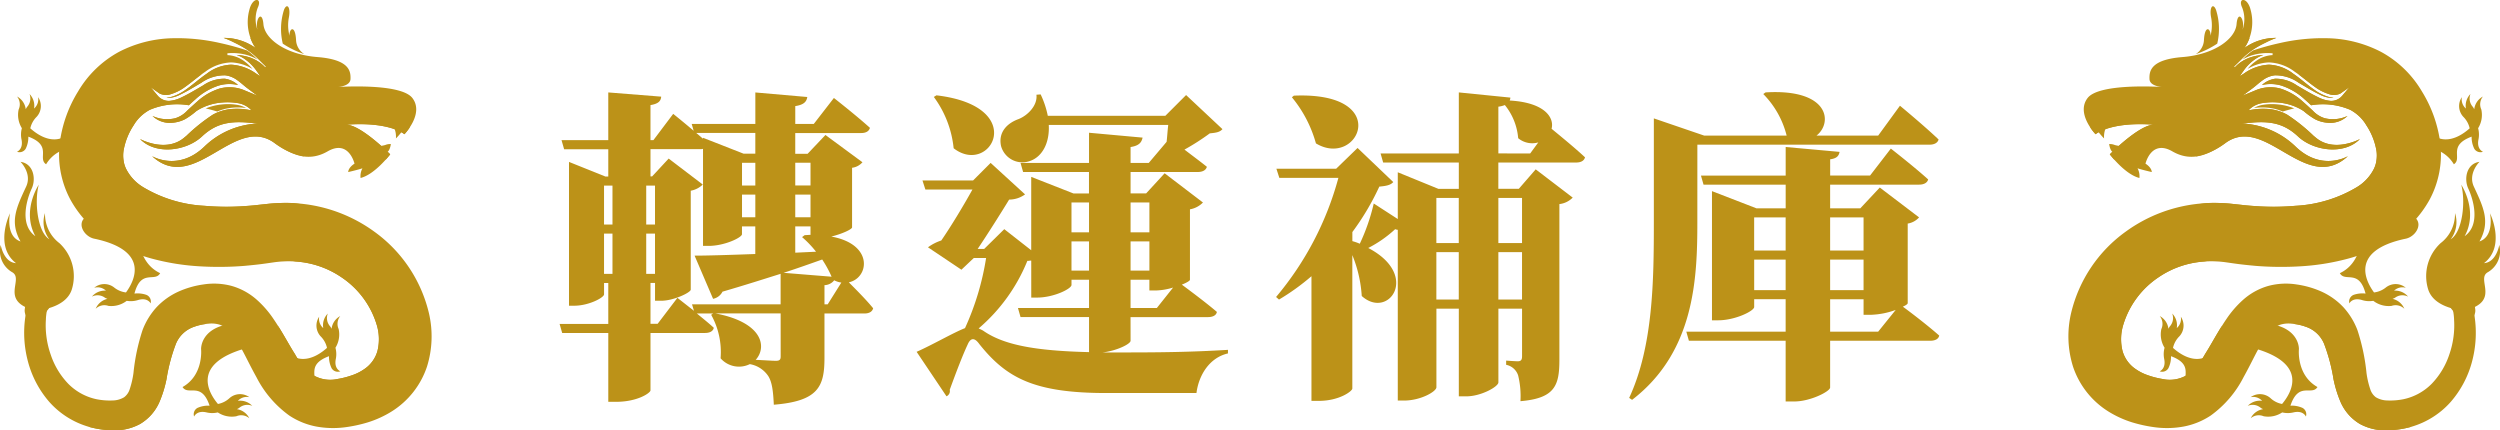
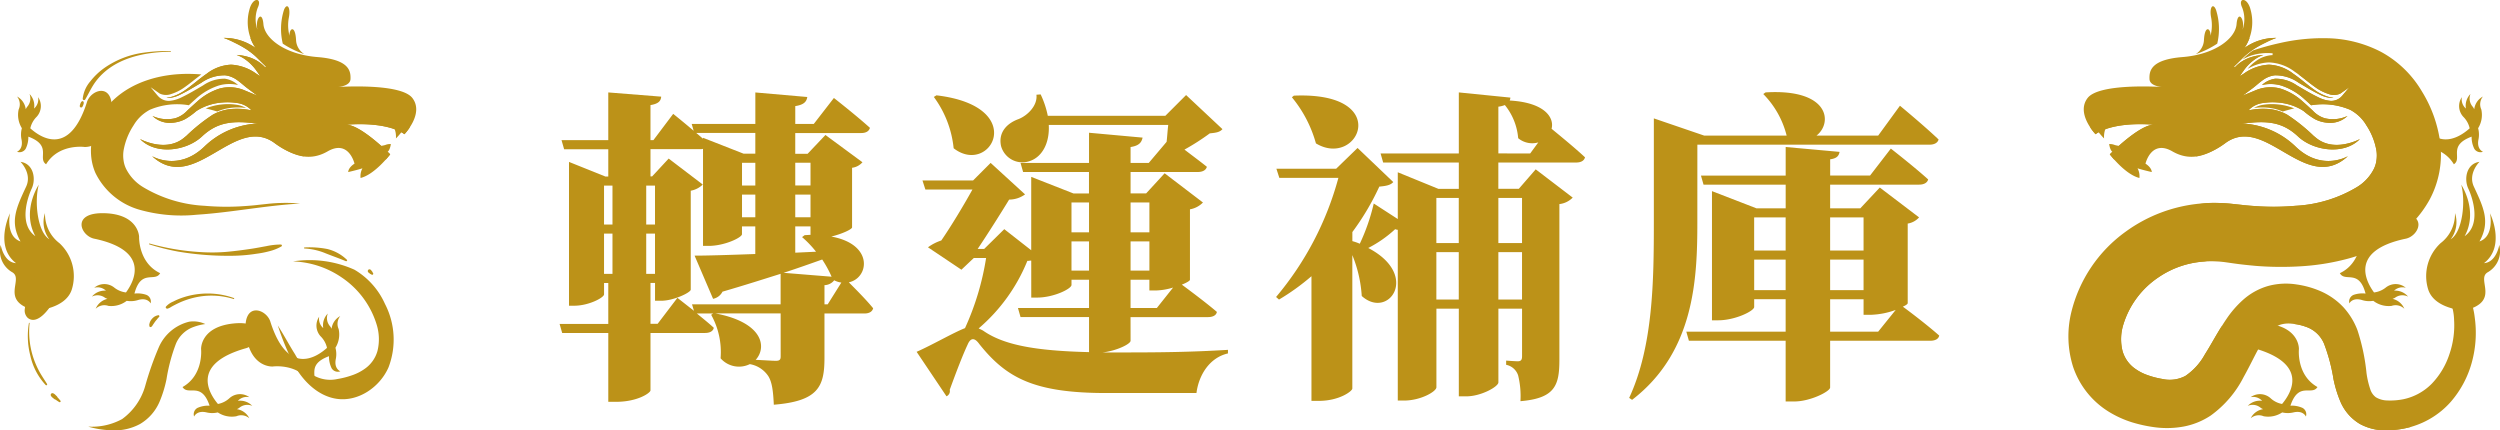
<svg xmlns="http://www.w3.org/2000/svg" width="369.668" height="63.633" viewBox="0 0 369.668 63.633">
  <g transform="translate(-4286.814 -5917.226)">
    <path d="M4412.807,5950.86c-.049.288-1.489.959-3.073,1.344,6.336,1.152,5.569,6.145,2.592,6.769.912.912,2.592,2.592,3.6,3.84-.144.528-.624.768-1.3.768h-5.9v6.576c0,4.225-.913,6.385-7.49,6.913-.095-1.92-.239-3.312-.815-4.224a4.117,4.117,0,0,0-2.736-1.777,3.619,3.619,0,0,1-4.321-.864,11.294,11.294,0,0,0-1.392-6.432l.288-.192h-2.4c.865.72,1.777,1.44,2.5,2.113-.1.527-.625.767-1.3.767H4383v8.5c-.049.384-1.92,1.68-5.088,1.68h-1.152v-10.177h-6.817l-.384-1.344h7.2v-6.048h-.625v1.679c0,.481-2.256,1.681-4.416,1.681h-.768v-21.266l5.376,2.16h.433v-4.032h-6.529l-.384-1.345h6.913v-7.056l7.824.624c-.048.624-.385,1.056-1.584,1.248v5.184h.432l2.928-3.887s1.441,1.151,3.025,2.5l-.289-1.009h9.41v-4.656l7.68.672c-.1.673-.481,1.152-1.776,1.344v2.64h2.737l2.975-3.84s3.313,2.592,5.329,4.416c-.144.529-.625.769-1.3.769h-9.744v3.072h1.824l2.64-2.784,5.473,4.032a2.441,2.441,0,0,1-1.536.817Zm-36.676-6.193v5.761h1.248v-5.761Zm0,13.058h1.248v-5.953h-1.248Zm7.537-13.058h-1.3v5.761h1.3Zm0,7.1h-1.3v5.953h1.3Zm3.312,9.5,2.449,1.919-.288-.96h13.1v-4.511c-2.449.767-5.281,1.679-8.594,2.639a1.99,1.99,0,0,1-1.391,1.057l-2.737-6.385c1.921,0,5.137-.1,8.978-.24v-4.08h-1.969v1.152c0,.48-2.545,1.728-4.944,1.728h-.817v-14.354a1.305,1.305,0,0,1-.432.049H4383v4.032h.24l2.448-2.64,5.041,3.841a3.385,3.385,0,0,1-1.777.912v14.64c-.048.433-2.544,1.633-4.368,1.633h-.912v-2.64H4383v6.048h1.057Zm2.785-24.386,1.007.864v-.144l6,2.352h1.729v-3.072Zm12.481,26.69H4392.6c7.1,1.344,7.632,5.04,5.952,6.864,1.1.048,2.545.144,2.976.144.529,0,.721-.144.721-.624Zm-3.744-18.914v-3.36h-1.969v3.36Zm-1.969,4.7h1.969v-3.36h-1.969Zm13.249,8.785a16.817,16.817,0,0,0-1.391-2.544c-1.633.577-3.5,1.249-5.713,1.968Zm-5.376-16.849v3.36h2.256v-3.36Zm0,8.064h2.256v-3.36h-2.256Zm0,1.345v3.888l3.073-.144a14.976,14.976,0,0,0-2.065-2.16l.384-.288.864-.048v-1.248Zm4.8,11.52,2.017-3.215a3.031,3.031,0,0,1-1.057-.336,1.882,1.882,0,0,1-1.439.719v2.832Z" fill="#bc9218" />
    <path d="M4453.989,5967.613c0,.48-2.063,1.489-4.128,1.728h2.928c5.521,0,10.081-.048,15.6-.384v.529c-2.737.624-4.321,3.215-4.657,5.856h-13.345c-10.705,0-14.785-2.256-18.77-7.249-.72-1.008-1.3-.912-1.728.1-.719,1.536-1.68,4.032-2.64,6.671a.84.84,0,0,1-.48.961l-4.417-6.577c2.3-1.008,5.521-2.88,7.154-3.5a39.755,39.755,0,0,0,3.119-10.369H4430.8l-1.824,1.729-4.944-3.313a6.914,6.914,0,0,1,1.968-1.009c1.488-2.16,3.36-5.28,4.608-7.536h-6.961l-.431-1.343h7.488l2.592-2.593,5.09,4.656a4,4,0,0,1-2.354.769c-1.2,1.967-3.168,5.087-4.656,7.3h.961l2.976-2.928,3.985,3.12v-10.849l6.24,2.448h2.3v-3.167H4438.1l-.384-1.345h10.129v-4.464l7.921.72c-.145.672-.481,1.2-1.777,1.392v2.352h2.689l2.64-3.12c.1-.865.144-1.729.24-2.5h-17.665c.143,2.736-1.008,4.656-2.641,5.28a3.274,3.274,0,0,1-4.416-2.16c-.432-2.017.863-3.361,2.592-3.985,1.343-.528,2.832-2.015,2.64-3.6l.624-.048a13.506,13.506,0,0,1,1.056,3.168h17.378l3.072-3.072,5.376,5.041c-.384.431-.863.528-1.872.624a34.356,34.356,0,0,1-3.744,2.4c1.056.815,2.3,1.728,3.313,2.544-.144.528-.673.769-1.345.769h-9.937v3.167h2.3l2.736-2.976,5.665,4.32a3.532,3.532,0,0,1-1.921,1.009v10.416c0,.145-.479.433-1.2.721,1.1.815,3.553,2.639,5.184,4.032-.1.528-.623.768-1.344.768h-11.425Zm-28.706-36.291c13.778,1.632,7.969,12.049,2.544,7.825a15.37,15.37,0,0,0-2.929-7.585Zm14.018,24.434c-.194,0-.337.048-.576.048a25.941,25.941,0,0,1-7.2,9.985c.192.1.432.192.672.336,3.025,2.112,7.681,2.977,15.65,3.168v-5.184h-10.129l-.384-1.344h10.513v-4.177h-2.593v.769c0,.576-2.64,1.872-5.088,1.872h-.863Zm5.951-8.593v4.417h2.593v-4.417Zm2.593,5.761h-2.593v4.32h2.593Zm6.144-5.761v4.417h2.784v-4.417Zm0,10.081h2.784v-4.32h-2.784Zm6.288,2.5a9.364,9.364,0,0,1-2.5.433h-1.008v-1.585h-2.784v4.177h3.888Z" fill="#bc9218" />
    <path d="M4510.15,5931.658a1.406,1.406,0,0,1-.1.432c5.136.288,6.624,2.5,6.192,4.177.864.719,3.361,2.736,4.945,4.223-.144.529-.625.769-1.344.769h-11.474v3.889h3.025l2.5-2.881,5.472,4.177a3.262,3.262,0,0,1-1.969.959v23c0,3.792-.624,5.712-5.759,6.144a12.868,12.868,0,0,0-.336-3.792,2.327,2.327,0,0,0-1.778-1.585v-.624s1.248.1,1.729.1c.528,0,.624-.288.624-.769v-7.008h-3.5v10.9c0,.624-2.543,2.064-4.752,2.064h-1.1v-12.961h-3.313v11.617c0,.624-2.305,1.968-4.8,1.968h-.912v-25.251a1.138,1.138,0,0,1-.384-.095,17.779,17.779,0,0,1-3.984,2.784c7.729,4.032,2.976,10.657-.96,7.1a19.073,19.073,0,0,0-1.393-6.047v19.729c0,.384-1.919,1.824-4.943,1.824h-1.1v-18.433a33.762,33.762,0,0,1-4.8,3.456l-.433-.384a45.834,45.834,0,0,0,9.217-17.618h-8.736l-.432-1.344h8.832l3.169-3.072,5.28,5.04c-.383.432-.96.576-2.064.673a37.886,37.886,0,0,1-3.985,6.719v1.345a7.515,7.515,0,0,1,1.1.384,29.41,29.41,0,0,0,2.063-5.952l3.553,2.3V5942.7l6,2.449h3.025v-3.889h-11.186l-.384-1.344h11.57v-9.025Zm-32.019-.288c14.738-.624,9.553,10.849,3.265,7.057a18.415,18.415,0,0,0-3.552-6.816Zm21.074,15.121v6.673h3.313v-6.673Zm3.313,15.026v-7.009h-3.313v7.009Zm10.56-21.6,1.2-1.633a3.255,3.255,0,0,1-2.975-.624,8.952,8.952,0,0,0-1.969-4.9,3.942,3.942,0,0,1-.961.24v6.913Zm-4.705,6.576v6.673h3.5v-6.673Zm3.5,15.026v-7.009h-3.5v7.009Z" fill="#bc9218" />
    <path d="M4537.795,5950.092c0,8.257-.383,19.153-9.649,26.258l-.431-.288c3.553-7.633,3.648-17.425,3.648-25.97v-15.361l7.441,2.544H4551a13.372,13.372,0,0,0-3.455-6.145l.336-.24c9.408-.576,9.984,4.465,7.536,6.385h9.12l3.217-4.416s3.6,2.975,5.713,4.992c-.145.528-.672.767-1.344.767h-34.324Zm31.107,11.953c0,.144-.288.336-.72.527,1.056.769,3.7,2.785,5.377,4.273-.1.528-.624.768-1.344.768H4557.43v6.913c0,.576-2.929,2.064-5.282,2.064h-1.295v-8.977h-14.306l-.383-1.344h14.689v-4.8H4546.2v1.152c0,.575-2.784,1.968-5.329,1.968h-.912v-19.1l6.577,2.544h4.321v-3.5h-12.146l-.383-1.345h12.529v-4.224l7.968.72c-.1.528-.336.96-1.391,1.1v2.4h5.9l3.072-3.985s3.456,2.689,5.52,4.561c-.143.528-.672.769-1.344.769H4557.43v3.5h4.464l2.879-3.073,5.809,4.416a2.852,2.852,0,0,1-1.68.912Zm-22.706-12.674v4.9h4.657v-4.9Zm4.657,10.753v-4.512H4546.2v4.512Zm6.577-10.753v4.9h4.943v-4.9Zm4.943,6.241h-4.943v4.512h4.943Zm2.16,10.657,2.593-3.216a11.723,11.723,0,0,1-3.6.72h-1.152v-2.3h-4.943v4.8Z" fill="#bc9218" />
    <path d="M4596.53,5935.85a1.355,1.355,0,0,0,.2.374,10.05,10.05,0,0,0,1.208,1.471,3.376,3.376,0,0,1,.371-1.809,6.412,6.412,0,0,0-1.025-.137l.168.129" fill="#bc9218" />
    <path d="M4598.687,5938.527a1.9,1.9,0,0,1,.844.146,8.528,8.528,0,0,0,1.2.216c-.26.27-.889.862-1.3.87C4598.93,5939.768,4598.746,5938.913,4598.687,5938.527Z" fill="#bc9218" />
    <path d="M4653.3,5937.839a3.6,3.6,0,0,0-.055-1.655,3.728,3.728,0,0,0,.474-2.768,1.835,1.835,0,0,1,.239-1.918,2.473,2.473,0,0,0-1.287,1.884,1.784,1.784,0,0,0-.207-.358,1.834,1.834,0,0,1-.348-1.9,2.478,2.478,0,0,0-.674,2.153,1.807,1.807,0,0,1-.6-1.685,2.341,2.341,0,0,0,.23,2.92,3.44,3.44,0,0,1,.925,1.689c-1.58,1.421-5.778,4.171-8.347-3.778-.543-2.044-4.28-3.23-3.635,1.782s3.961,4.753,3.961,4.753,3.828-.527,5.686,2.56c1.319-.889-.965-2.748,2.623-4.086a3.925,3.925,0,0,0,.382,1.765,1.065,1.065,0,0,0,1.3.47S4653,5939.309,4653.3,5937.839Z" fill="#bc9218" />
-     <path d="M4616.477,5964.886c-2.569,7.949-6.767,5.2-8.347,3.779a3.448,3.448,0,0,1,.925-1.69,2.341,2.341,0,0,0,.23-2.92,1.808,1.808,0,0,1-.6,1.685,2.477,2.477,0,0,0-.674-2.153,1.835,1.835,0,0,1-.348,1.9,1.826,1.826,0,0,0-.207.359,2.475,2.475,0,0,0-1.287-1.885,1.835,1.835,0,0,1,.239,1.918,3.722,3.722,0,0,0,.475,2.768,3.592,3.592,0,0,0-.056,1.656c.3,1.469-.671,1.826-.671,1.826a1.063,1.063,0,0,0,1.3-.47,3.924,3.924,0,0,0,.382-1.764c3.588,1.338,1.3,3.2,2.623,4.086,1.858-3.087,5.686-2.561,5.686-2.561s3.316.26,3.961-4.752S4617.02,5962.842,4616.477,5964.886Z" fill="#bc9218" />
    <path d="M4623.539,5932.658a8.525,8.525,0,0,1,2.517.6c-.569.131-1.138.292-1.707.46a6.933,6.933,0,0,0-1.918-.533,9.272,9.272,0,0,0-2.335.007,4.036,4.036,0,0,1,1.437-.481A8.352,8.352,0,0,1,4623.539,5932.658Z" fill="#bc9218" />
    <path d="M4652.35,5970.681a14.861,14.861,0,0,1-3.145,5.961,12.4,12.4,0,0,1-5.784,3.676c-.051.016-.1.03-.155.044a14.386,14.386,0,0,1-3.51.5,7.9,7.9,0,0,1-3.981-.941,7,7,0,0,1-2.883-3.29,17.428,17.428,0,0,1-1.029-3.334,26.191,26.191,0,0,0-1.385-5.216,4.453,4.453,0,0,0-2.686-2.531,7.864,7.864,0,0,0-1.665-.407c-.152-.023-.305-.042-.458-.054a4.093,4.093,0,0,0-1.729.167,3.591,3.591,0,0,0-1.32.876,9.827,9.827,0,0,0-1.32,1.75c-.877,1.431-1.679,3.226-2.742,5.124a15.827,15.827,0,0,1-4.853,5.666,10.889,10.889,0,0,1-4.012,1.628,13.657,13.657,0,0,1-4.027.132,20.842,20.842,0,0,1-3.591-.758,15.193,15.193,0,0,1-3.574-1.649,12.473,12.473,0,0,1-5.151-6.575,15.019,15.019,0,0,1-.284-7.944,20.7,20.7,0,0,1,8.075-12.03,22.178,22.178,0,0,1,10.962-4.143h.009a22.345,22.345,0,0,1,2.8-.09c.6.009,1.2.053,1.794.111l1.554.167c.9.111,1.8.168,2.707.226a37.408,37.408,0,0,0,5.3-.088,19.566,19.566,0,0,0,9.075-2.772,6.679,6.679,0,0,0,2.423-2.552,4.006,4.006,0,0,0,.446-1.387,4.853,4.853,0,0,0-.016-1.547,9.848,9.848,0,0,0-1.473-3.646,6.031,6.031,0,0,0-1.956-2.03,1.506,1.506,0,0,0-.16-.1c-.087-.058-.182-.108-.277-.159a10.269,10.269,0,0,0-5.771-.671c-.314-.293-.629-.585-.948-.862a9.336,9.336,0,0,0-3.509-2.065,5.623,5.623,0,0,0-2.823-.065,3.716,3.716,0,0,1,1.947-.934,5.494,5.494,0,0,1,3.239,1c1.042.606,2.071,1.235,3.181,1.76a4.867,4.867,0,0,0,1.808.518,2.122,2.122,0,0,0,1.715-.782c.007,0,.007-.007.014-.007s.01-.014.016-.021l1.013-1.211-1.313.918c-.007.007-.014.007-.021.016a2.183,2.183,0,0,1-1.736.065,6.809,6.809,0,0,1-1.76-.854c-.911-.615-1.764-1.361-2.679-2.032h0c-.182-.134-.367-.266-.557-.39a6.678,6.678,0,0,0-3.835-1.392,6.426,6.426,0,0,0-3.161.968,6.77,6.77,0,0,1,1.313-1.218,4.5,4.5,0,0,1,2.366-.832h.02l.014-.269h-.021a8,8,0,0,0-3.079.313,6.418,6.418,0,0,0-1.364.622l.206-.213a9.419,9.419,0,0,1,1.341-1.138,39.069,39.069,0,0,1,3.932-1.086,28.557,28.557,0,0,1,7.149-.724,18.018,18.018,0,0,1,7.835,2,15.709,15.709,0,0,1,6.072,5.859,19.181,19.181,0,0,1,2.684,7.389,14.141,14.141,0,0,1-1.526,8.586,16.187,16.187,0,0,1-5.667,5.968,23.7,23.7,0,0,1-6.742,2.876,34.516,34.516,0,0,1-6.741,1.049,47.052,47.052,0,0,1-6.566-.064c-1.073-.1-2.153-.206-3.209-.359l-1.4-.2c-.393-.044-.779-.088-1.167-.1a13.863,13.863,0,0,0-1.431-.009h-.007a13.569,13.569,0,0,0-7.193,2.365,12.97,12.97,0,0,0-5.216,7.084,7.259,7.259,0,0,0-.088,3.794,4.8,4.8,0,0,0,1.936,2.677,7.181,7.181,0,0,0,1.771.9,12.528,12.528,0,0,0,2.2.569,4.947,4.947,0,0,0,3.392-.453,9.2,9.2,0,0,0,2.89-3.2c.811-1.26,1.574-2.717,2.554-4.261l0,0q.288-.461.608-.929a14.94,14.94,0,0,1,2.446-2.832,9.5,9.5,0,0,1,3.771-2.086,10.1,10.1,0,0,1,4.15-.219,13.726,13.726,0,0,1,3.62,1.022,10.232,10.232,0,0,1,3.325,2.349,10.55,10.55,0,0,1,2.074,3.384,29.736,29.736,0,0,1,1.341,6.333,12.609,12.609,0,0,0,.548,2.379,2.347,2.347,0,0,0,.839,1.218,3.411,3.411,0,0,0,1.713.474,10.1,10.1,0,0,0,2.379-.189,8.274,8.274,0,0,0,4.143-2.261,11.367,11.367,0,0,0,2.613-4.321,13.1,13.1,0,0,0,.714-5.193,7.822,7.822,0,0,0-1.685-4.62l1.854-1.858a10.54,10.54,0,0,1,2.881,6.126A16.466,16.466,0,0,1,4652.35,5970.681Z" fill="#bc9218" />
    <path d="M4642.371,5942.8a10.442,10.442,0,0,1-6.409,5.408,22.619,22.619,0,0,1-8.549.77c-5.119-.328-10.185-1.366-15.3-1.651a22.345,22.345,0,0,1,2.8-.09c.6.009,1.2.053,1.794.111l1.554.167c.9.111,1.8.168,2.707.226a37.408,37.408,0,0,0,5.3-.088,19.566,19.566,0,0,0,9.075-2.772,6.679,6.679,0,0,0,2.423-2.552,4.006,4.006,0,0,0,.446-1.387,4.853,4.853,0,0,0-.016-1.547,9.848,9.848,0,0,0-1.473-3.646,6.031,6.031,0,0,0-1.956-2.03,1.506,1.506,0,0,0-.16-.1c-.087-.058-.182-.108-.277-.159a10.269,10.269,0,0,0-5.771-.671c-.314-.293-.629-.585-.948-.862a9.336,9.336,0,0,0-3.509-2.065,5.623,5.623,0,0,0-2.823-.065,3.716,3.716,0,0,1,1.947-.934,5.494,5.494,0,0,1,3.239,1c1.042.606,2.071,1.235,3.181,1.76a4.867,4.867,0,0,0,1.808.518,2.122,2.122,0,0,0,1.715-.782c.007,0,.007-.007.014-.007s.01-.014.016-.021l1.013-1.211-1.313.918c-.007.007-.014.007-.021.016a2.183,2.183,0,0,1-1.736.065,6.809,6.809,0,0,1-1.76-.854c-.911-.615-1.764-1.361-2.679-2.032.647-.051,1.294-.081,1.946-.083,3.975-.014,8.1,1.094,11,3.8S4643.962,5939.162,4642.371,5942.8Z" fill="#bc9218" />
    <path d="M4651.251,5963.142s-4.455-.192-5.387-3.116a6.643,6.643,0,0,1,1.832-6.844,5.393,5.393,0,0,0,2.129-4.449,4.2,4.2,0,0,1-.635,3.877c1.78-1.112,2.224-5.63,1.557-8.075,0,0,2.574,3.832.509,7.613,2.447-1.73,1.21-5.6.541-7.029s-.287-3.692,1.651-3.964c0,0-1.739,1.714-.832,3.662,1.468,3.153,2.453,5.219.832,8.111,2.266-.78,1.558-4.163,1.558-4.163s2.383,4.844-.89,7.373c1.843-.127,2.261-2.7,2.261-2.7a3.615,3.615,0,0,1-1.689,4.036C4652.836,5958.507,4656.705,5961.778,4651.251,5963.142Z" fill="#bc9218" />
    <path d="M4626.748,5968.85s.152-3.323-4.88-3.8-3.722,3.216-1.662,3.692c8.029,2.306,5.418,6.593,4.05,8.218a3.439,3.439,0,0,1-1.719-.869,2.341,2.341,0,0,0-2.926-.134,1.8,1.8,0,0,1,1.7.54,2.477,2.477,0,0,0-2.129.744,1.836,1.836,0,0,1,1.912.285,1.734,1.734,0,0,0,.364.2,2.475,2.475,0,0,0-1.841,1.348,1.834,1.834,0,0,1,1.909-.3,3.725,3.725,0,0,0,2.751-.565,3.611,3.611,0,0,0,1.657,0c1.459-.349,1.847.61,1.847.61a1.064,1.064,0,0,0-.513-1.284,3.909,3.909,0,0,0-1.775-.323c1.219-3.63,3.151-1.409,4-2.756C4626.347,5972.693,4626.748,5968.85,4626.748,5968.85Z" fill="#bc9218" />
    <path d="M4633.994,5940.318c-6.223,5.705-12.089-6.114-17.991-2.028-2.188,1.51-4.829,3.13-7.966,1.32s-3.976,1.817-3.976,1.817.882.511.933,1.24c-1.524-.35-2.028-.532-2.108-.554a2.443,2.443,0,0,1,.277,1.43c-2.123-.518-4.377-3.5-4.377-3.5s4.3-4.348,6.5-4.385c-6.507-.466-8.6,1.416-8.6,1.416s-2.962-3.05-1.182-5.355c1.561-2.028,9.134-1.736,10.965-1.634-.635-.066-1.787-.307-1.816-1.175-.051-1.2.2-2.874,4.887-3.246s7.807-2.678,7.989-4.866,1.269-.759.883.831a4.718,4.718,0,0,0-.051-3.275c-.708-1.5.773-1.635,1.247.335a6.88,6.88,0,0,1-.926,5.64,7.883,7.883,0,0,1,4.72-1.5c-.044.015-.088.036-.131.051l-.161.066a.371.371,0,0,0-.095.036,3.331,3.331,0,0,0-.365.153,2.3,2.3,0,0,0-.3.132c-.175.08-.364.175-.569.277a16.224,16.224,0,0,0-1.78.992c-.109.073-.226.153-.335.241a8.692,8.692,0,0,0-1.153.956l-1.014,1-.175.168c-.051.051-.11.109-.161.168l-.007.007.058.051.059.058v-.007l.131-.131a5.167,5.167,0,0,1,1.043-.817,5.667,5.667,0,0,1,1.379-.6,7.273,7.273,0,0,1,1.678-.284,4.973,4.973,0,0,0-1.211.613,6.905,6.905,0,0,0-1.831,1.875c-.022.014-.029.036-.044.051l-.4.6.613-.394a7,7,0,0,1,3.677-1.306,6.325,6.325,0,0,1,3.633,1.357c1.109.752,2.086,1.671,3.232,2.451a7.028,7.028,0,0,0,1.86.92,4.009,4.009,0,0,0,.839.167,1.2,1.2,0,0,1-.4.022,4.416,4.416,0,0,1-1.635-.489c-1.065-.51-2.086-1.145-3.122-1.758a5.934,5.934,0,0,0-3.538-1.094,3.731,3.731,0,0,0-1.773.715c-.518.357-.956.781-1.415,1.131l-1.54,1.152,1.78-.736a5.656,5.656,0,0,1,3.758-.314,8.889,8.889,0,0,1,3.348,1.94c.234.2.46.409.686.613.263.241.525.482.788.73a4.027,4.027,0,0,0,1.751,1.109,5.084,5.084,0,0,0,3.378-.336,3.687,3.687,0,0,1-2.941,1.007,4.9,4.9,0,0,1-1.889-.533,10.958,10.958,0,0,1-1.634-1.174,6.549,6.549,0,0,0-.941-.533,8.263,8.263,0,0,0-2.97-.759,8.926,8.926,0,0,0-2.064.073,3.533,3.533,0,0,0-1.926.825l-.27.255.379-.058a10.081,10.081,0,0,1,2.729-.117,7.066,7.066,0,0,1,1.736.423,6.641,6.641,0,0,1,.861.4,26.218,26.218,0,0,1,3.874,3.094,2.487,2.487,0,0,0,.219.182c.073.066.146.124.219.183,2.713,2.195,6.456.145,6.456.145-2.327,2.408-6.865,1.773-9.156-.379-1.86-1.736-3.735-2.276-6.58-2.065-.562.044-1.16.11-1.8.212a6.116,6.116,0,0,1,1.247.044,12.2,12.2,0,0,1,6.727,3.261C4629.989,5942.536,4633.739,5940.464,4633.994,5940.318Z" fill="#bc9218" />
    <path d="M4609.683,5934.5a5.258,5.258,0,0,1-2.122-.284,1.567,1.567,0,0,0-.826-.153,2.99,2.99,0,0,0-.379.139,3.2,3.2,0,0,1-1.892-.277,4.649,4.649,0,0,0-2.707.049c-.74.242-1.411.668-2.157.89a2.187,2.187,0,0,1-2.188-.368,2.721,2.721,0,0,1-1.341,1.5,1.239,1.239,0,0,1-.189.056,7.806,7.806,0,0,0,.8,1.026s2.094-1.882,8.6-1.416c-2.2.037-6.5,4.385-6.5,4.385s.234.308.62.743l2.556.392-.415-1.086a2.351,2.351,0,0,1,1.788.717,2.322,2.322,0,0,0-.752-1.117l3.827-1.437a8.473,8.473,0,0,0-2.06-.269,22.08,22.08,0,0,0,2.969-1.247,3.535,3.535,0,0,1,3.108-.021,6.927,6.927,0,0,0-2.224-1.2,11.983,11.983,0,0,1,4.384-.695,1.946,1.946,0,0,0-1.4-.478C4610.686,5934.35,4610.187,5934.46,4609.683,5934.5Z" fill="#bc9218" />
    <path d="M4595.84,5933.991s1.716-1.159,1.187-1.965S4595.522,5932.359,4595.84,5933.991Z" fill="#bc9218" />
    <path d="M4611.477,5925.232a2.587,2.587,0,0,0,1.226-2.016c.11-2.412,1.037-1.8.971-.692a6.1,6.1,0,0,0,.092-2.717c-.288-1.516.28-2.216.722-1.129a9.3,9.3,0,0,1,.182,5A13.361,13.361,0,0,1,4611.477,5925.232Z" fill="#bc9218" />
    <path d="M4612.343,5929.445s-2.633,2.337-3.385,2.018a2,2,0,0,1-1.012-1.156c.191.012.383.014.575.009a9.014,9.014,0,0,0,1.66-.2A11.8,11.8,0,0,0,4612.343,5929.445Z" fill="#bc9218" />
    <path d="M4596.471,5934.466a3.249,3.249,0,0,1,2.834-1.912,8.5,8.5,0,0,1,3.356.444c2.133.653,4.163,1.559,6.266,2.223a11.982,11.982,0,0,0,3.222.619,5.164,5.164,0,0,0,3.107-.843,4.387,4.387,0,0,0,1.19-1.113,1.4,1.4,0,0,0,.144-1.521,2.288,2.288,0,0,0-2.952-.593,2.318,2.318,0,0,1,3.007.561,1.485,1.485,0,0,1-.118,1.6,4.523,4.523,0,0,1-1.2,1.166,5.33,5.33,0,0,1-3.181.929,12.2,12.2,0,0,1-3.294-.566c-2.136-.632-4.183-1.5-6.3-2.1a8.134,8.134,0,0,0-3.194-.367,2.8,2.8,0,0,0-2.4,1.615l-.013.036a.254.254,0,0,1-.476-.176Z" fill="#bc9218" />
    <path d="M4608.661,5929.444a2.724,2.724,0,0,1,1.111-2.772C4611.273,5925.748,4608.661,5929.444,4608.661,5929.444Z" fill="#bc9218" />
    <path d="M4609.94,5929.114a2.722,2.722,0,0,1,2.273-1.935C4613.972,5927.059,4609.94,5929.114,4609.94,5929.114Z" fill="#bc9218" />
    <path d="M4611.97,5929.057a2.723,2.723,0,0,1,2.791-1.061C4616.458,5928.473,4611.97,5929.057,4611.97,5929.057Z" fill="#bc9218" />
    <path d="M4641.039,5948.752c-5.052.142-5.123,3.467-5.123,3.467s.142,3.862-3.114,5.4c.754,1.4,2.83-.686,3.8,3.018a3.914,3.914,0,0,0-1.793.2,1.065,1.065,0,0,0-.6,1.247s.452-.931,1.884-.485a3.591,3.591,0,0,0,1.653.109,3.731,3.731,0,0,0,2.707.749,1.834,1.834,0,0,1,1.885.428,2.477,2.477,0,0,0-1.747-1.468,1.774,1.774,0,0,0,.377-.171,1.833,1.833,0,0,1,1.926-.156,2.477,2.477,0,0,0-2.075-.885,1.807,1.807,0,0,1,1.736-.426,2.341,2.341,0,0,0-2.929-.061,3.432,3.432,0,0,1-1.772.751c-1.257-1.713-3.575-6.164,4.59-7.928C4644.538,5952.21,4646.091,5948.61,4641.039,5948.752Z" fill="#bc9218" />
    <path d="M4609.781,5931.2a.879.879,0,0,1-1.16-.444.974.974,0,0,1-.1-.442,9.014,9.014,0,0,0,1.66-.2A.873.873,0,0,1,4609.781,5931.2Z" fill="#bc9218" />
    <path d="M4609.006,5930.736a.179.179,0,1,1,.245.093A.186.186,0,0,1,4609.006,5930.736Z" fill="#bc9218" />
    <path d="M4616,5938.29c5.9-4.086,11.768,7.733,17.991,2.028-.255.146-4.005,2.218-7.784-1.459a12.2,12.2,0,0,0-6.727-3.261,6.116,6.116,0,0,0-1.247-.044c.642-.1,1.24-.168,1.8-.212,2.845-.211,4.72.329,6.58,2.065,2.291,2.152,6.829,2.787,9.156.379,0,0-3.743,2.05-6.456-.145-.073-.059-.146-.117-.219-.183a2.487,2.487,0,0,1-.219-.182,26.218,26.218,0,0,0-3.874-3.094,6.641,6.641,0,0,0-.861-.4,7.066,7.066,0,0,0-1.736-.423,10.081,10.081,0,0,0-2.729.117l-.379.058.27-.255a3.533,3.533,0,0,1,1.926-.825,8.926,8.926,0,0,1,2.064-.073,8.263,8.263,0,0,1,2.97.759,6.549,6.549,0,0,1,.941.533,10.958,10.958,0,0,0,1.634,1.174,4.9,4.9,0,0,0,1.889.533,3.687,3.687,0,0,0,2.941-1.007,5.084,5.084,0,0,1-3.378.336,4.027,4.027,0,0,1-1.751-1.109c-.263-.248-.525-.489-.788-.73-.226-.2-.452-.416-.686-.613a8.889,8.889,0,0,0-3.348-1.94,5.656,5.656,0,0,0-3.758.314l-1.78.736,1.54-1.152c.459-.35.9-.774,1.415-1.131a3.731,3.731,0,0,1,1.773-.715,5.934,5.934,0,0,1,3.538,1.094c1.036.613,2.057,1.248,3.122,1.758a4.416,4.416,0,0,0,1.635.489,1.2,1.2,0,0,0,.4-.022,4.009,4.009,0,0,1-.839-.167,7.028,7.028,0,0,1-1.86-.92c-1.146-.78-2.123-1.7-3.232-2.451a6.325,6.325,0,0,0-3.633-1.357,7,7,0,0,0-3.677,1.306l-.613.394.4-.6c.015-.015.022-.037.044-.051a6.905,6.905,0,0,1,1.831-1.875,4.973,4.973,0,0,1,1.211-.613,7.273,7.273,0,0,0-1.678.284,5.667,5.667,0,0,0-1.379.6,5.167,5.167,0,0,0-1.043.817l-.131.131v.007l-.059-.058-.058-.051.007-.007c.051-.059.11-.117.161-.168l.175-.168,1.014-1a8.692,8.692,0,0,1,1.153-.956c.109-.088.226-.168.335-.241a16.224,16.224,0,0,1,1.78-.992c.205-.1.394-.2.569-.277a2.3,2.3,0,0,1,.3-.132,3.331,3.331,0,0,1,.365-.153.371.371,0,0,1,.095-.036l.161-.066c.043-.015.087-.036.131-.051a7.883,7.883,0,0,0-4.72,1.5,6.06,6.06,0,0,0,.8-1.556q-.625.395-1.222.83c-1.734,1.274-3.392,3.106-3.255,5.253a8.061,8.061,0,0,1,1.825-.493,6.677,6.677,0,0,1-2.315,2.193q2.131-.576,4.239-1.241a19.927,19.927,0,0,0-2.12,2.578,3.786,3.786,0,0,1-2.806,1.6,5.931,5.931,0,0,0,4.5-.405c-1.272,1.435-2.652,2.938-4.5,3.436a8.787,8.787,0,0,0,2.936-.2c-1.667,1.454-3.948,1.932-6.119,2.359a4,4,0,0,0,3.087-.176,14.686,14.686,0,0,1-2.239,1.854A10.47,10.47,0,0,0,4616,5938.29Z" fill="#bc9218" />
-     <path d="M4648.577,5961.761a3.041,3.041,0,0,1-.038-2.882,2.342,2.342,0,0,0,.659,1.956,3.549,3.549,0,0,1,.064-2.408c.211-.535.549-1.01.781-1.536a4.225,4.225,0,0,0,.316-2.277q.023,1.052.046,2.1.722-2.076,1.442-4.154a9.776,9.776,0,0,1-.67,3.941c-.365.927-.882,1.924-.557,2.866a7.229,7.229,0,0,1,1.78-2.441,12.6,12.6,0,0,0-.75,2.619,4.981,4.981,0,0,1,1.078-1.514,6.347,6.347,0,0,0-.22,3.344,10.832,10.832,0,0,1,.316,1.6,1.5,1.5,0,0,1-.44,1.25C4650.957,5965.408,4649.081,5962.776,4648.577,5961.761Z" fill="#bc9218" />
    <path d="M4615.406,5965.348a39.8,39.8,0,0,1-2.478,5.962c-1.357,2.382-3.537,4.5-6.249,4.89-3.186.458-6.386-1.736-7.66-4.691a11.472,11.472,0,0,1,.541-9.347,11.132,11.132,0,0,1,4.515-5.057,16.193,16.193,0,0,1,9.089-1.227,13.569,13.569,0,0,0-7.193,2.365,12.97,12.97,0,0,0-5.216,7.084,7.259,7.259,0,0,0-.088,3.794,4.8,4.8,0,0,0,1.936,2.677,7.181,7.181,0,0,0,1.771.9,12.528,12.528,0,0,0,2.2.569,4.947,4.947,0,0,0,3.392-.453,9.2,9.2,0,0,0,2.89-3.2C4613.663,5968.349,4614.426,5966.892,4615.406,5965.348Z" fill="#bc9218" />
    <path d="M4643.421,5980.318c-.051.016-.1.03-.155.044a14.386,14.386,0,0,1-3.51.5,7.9,7.9,0,0,1-3.981-.941,7,7,0,0,1-2.883-3.29,17.428,17.428,0,0,1-1.029-3.334,26.191,26.191,0,0,0-1.385-5.216,4.453,4.453,0,0,0-2.686-2.531,7.864,7.864,0,0,0-1.665-.407,4.122,4.122,0,0,1,2.375-.349,6.6,6.6,0,0,1,4.492,3.766,45.832,45.832,0,0,1,2.016,5.731,9.113,9.113,0,0,0,3.412,4.9,9.288,9.288,0,0,0,4.721,1.128C4643.236,5980.316,4643.328,5980.318,4643.421,5980.318Z" fill="#bc9218" />
    <path d="M4631.252,5924.874c4.045.041,8.557,1,11.1,4.437.61.824,1.014,1.759,1.539,2.636a.2.2,0,0,0,.363-.1,4.688,4.688,0,0,0-1.127-2.591,9.877,9.877,0,0,0-2.088-1.989,13.263,13.263,0,0,0-5.893-2.265,25.468,25.468,0,0,0-3.9-.232.052.052,0,0,0,0,.1Z" fill="#bc9218" />
    <path d="M4644.107,5932.35l-.008.087a.33.33,0,0,0,.017.125c.015.054.029.108.046.162a1.36,1.36,0,0,0,.09.2c.012.024.023.049.036.072a.221.221,0,0,0,.156.119.178.178,0,0,0,.174-.046.531.531,0,0,0,.043-.054.243.243,0,0,0,.02-.172c-.006-.027-.013-.053-.019-.079a1.36,1.36,0,0,0-.063-.214l-.071-.157a.508.508,0,0,0-.13-.16.171.171,0,0,0-.186-.035.177.177,0,0,0-.1.156Z" fill="#bc9218" />
    <path d="M4634.366,5953.235a35.127,35.127,0,0,1-7.6,1.269,25.65,25.65,0,0,1-3.8-.038c-1.264-.116-2.521-.281-3.776-.473-.7-.108-1.4-.248-2.107-.374a10.3,10.3,0,0,0-2.139-.235.151.151,0,0,0-.076.278,6.99,6.99,0,0,0,1.786.711,14.066,14.066,0,0,0,1.888.371,24.7,24.7,0,0,0,3.889.306,44.274,44.274,0,0,0,7.715-.621,35.683,35.683,0,0,0,4.251-1.063.068.068,0,0,0-.036-.131Z" fill="#bc9218" />
    <path d="M4611.451,5953.814a13.877,13.877,0,0,0-3.356.229,6.315,6.315,0,0,0-2.9,1.589c-.12.111.032.263.161.208.975-.415,1.979-.758,2.966-1.152a9.394,9.394,0,0,1,3.132-.717.079.079,0,0,0,0-.157Z" fill="#bc9218" />
    <path d="M4601.724,5957.083a.29.29,0,0,0-.092.066l-.035.045-.065.083-.065.083a.4.4,0,0,0-.083.13.418.418,0,0,0-.009.093l.007-.05,0,.007.019-.045-.089.129-.016.037a.126.126,0,0,0,0,.063.153.153,0,0,0,.043.09.187.187,0,0,0,.07.041.159.159,0,0,0,.121-.016l.129-.089-.045.018.007,0-.051.007a.506.506,0,0,0,.094-.01.4.4,0,0,0,.13-.082l.083-.065.083-.066.045-.035a.26.26,0,0,0,.051-.064l.015-.027.025-.06a.183.183,0,0,0,0-.1.117.117,0,0,0-.017-.063.186.186,0,0,0-.051-.08.289.289,0,0,0-.11-.065.255.255,0,0,0-.192.026Z" fill="#bc9218" />
    <path d="M4621.943,5961.44a11,11,0,0,1,5.091-.35,11.883,11.883,0,0,1,2.424.68c.384.152.756.331,1.125.517.195.1.385.2.576.31a1.965,1.965,0,0,0,.553.269c.163.03.339-.14.233-.3a2.952,2.952,0,0,0-1.084-.752,9.133,9.133,0,0,0-1.176-.513,11.353,11.353,0,0,0-2.552-.594,11.52,11.52,0,0,0-5.23.589c-.091.033-.054.176.04.147Z" fill="#bc9218" />
-     <path d="M4632.962,5964.1c.026.023.052.047.077.071l.037.037c.009.008.01.01,0,0s-.009,0,.028.039c.01.012.02.022,0,0a.68.68,0,0,0,.058.068c.028.028.056.056.082.085l-.073-.177c0,.16.154.292.254.407.019.022.037.044.055.067.006.006.035.046.01.012s0,0,.008.012c.036.049.071.1.106.149s.065.095.1.144a1.244,1.244,0,0,0,.083.118c-.012-.015-.032-.042-.009-.011l.025.035c.036.049.069.1.1.152.015.025.028.05.043.074a.361.361,0,0,0,.123.115l-.079-.079c.021.028.041.057.061.086a.188.188,0,0,0,.348-.095l0-.051c0-.021.009-.06-.01,0-.028.092.024-.069.024-.094a.531.531,0,0,0-.012-.087c-.013-.067-.03-.133-.049-.2a1.442,1.442,0,0,0-.192-.409,2.04,2.04,0,0,0-.289-.339,1.623,1.623,0,0,0-.2-.162c-.027-.017-.053-.036-.08-.051a.323.323,0,0,0-.236-.036l.192.025a.918.918,0,0,0-.234-.11c-.009,0-.089-.023-.05-.011l-.05-.016c-.036-.012-.073-.023-.11-.033a.154.154,0,0,0-.148.254Z" fill="#bc9218" />
    <path d="M4652.1,5965.011a12.317,12.317,0,0,1-.438,4.747,12.919,12.919,0,0,1-.9,2.213c-.365.711-.825,1.36-1.244,2.038a.128.128,0,0,0,.2.154,9.276,9.276,0,0,0,2.266-4.317,11.5,11.5,0,0,0,.218-4.849c-.01-.056-.108-.044-.1.014Z" fill="#bc9218" />
    <path d="M4648.668,5975.365a1.046,1.046,0,0,0-.4.275l-.139.133a.6.6,0,0,0-.1.107.608.608,0,0,0-.05.135l.06-.1c-.082.089-.167.176-.248.266s-.156.188-.233.281a.14.14,0,0,0-.011.181.137.137,0,0,0,.178.036c.1-.063.2-.124.3-.19.05-.034.1-.07.147-.1l.077-.056c.012-.008.024-.015.035-.024l.017-.012c-.071.012-.091.017-.06.014.168,0,.3-.156.429-.257a.928.928,0,0,0,.283-.308.264.264,0,0,0-.02-.283.255.255,0,0,0-.268-.091Z" fill="#bc9218" />
    <path d="M4605.775,5928.851a.407.407,0,0,1-.023-.054s-.009-.037-.006-.012c0-.011,0-.022,0-.033s0-.023,0-.034c0-.034,0,.031-.009.035s.007-.015.009-.019c.012-.026.023-.053.034-.08l-.025.06.007-.017-.041.054.01-.01-.058.044a.394.394,0,0,0,.1-.09.522.522,0,0,0,.036-.049l-.12.12a.468.468,0,0,0,.15-.156.505.505,0,0,0,.072-.245l-.014.1c.009-.062.024-.122.029-.186,0-.03,0-.061.007-.091l-.014.1.006-.037a.382.382,0,0,0-.225-.458.371.371,0,0,0-.252-.019.376.376,0,0,0-.232.178.823.823,0,0,0-.1.373l0,.05a.508.508,0,0,0,.035.158.516.516,0,0,0,.084.13.393.393,0,0,0,.19.128l-.147-.086a.408.408,0,0,0,.17.1l-.068-.029a.381.381,0,0,0,.078.034l-.117-.068a.7.7,0,0,0,.1.077l.039.016a.109.109,0,0,1-.03-.019l.037.029c.018.015.037.028.055.042s-.007-.01.011.011a.537.537,0,0,0,.086.07.091.091,0,0,0,.111-.015.093.093,0,0,0,.015-.111Z" fill="#bc9218" />
    <path d="M4611.347,5925.779c-1.072.17-2.138.379-3.21.551a8.1,8.1,0,0,0-1.453.267c-.371.133-.789.336-.812.773a.207.207,0,0,0,.309.178,1.73,1.73,0,0,0,.384-.371,1.605,1.605,0,0,1,.512-.348,6.5,6.5,0,0,1,1.42-.373c.959-.192,1.916-.391,2.871-.6.048-.011.027-.081-.021-.073Z" fill="#bc9218" />
    <path d="M4346.767,5935.85a1.381,1.381,0,0,1-.2.374,10.05,10.05,0,0,1-1.208,1.471,3.376,3.376,0,0,0-.371-1.809,6.4,6.4,0,0,1,1.025-.137l-.168.129" fill="#bc9218" />
    <path d="M4344.61,5938.527a1.9,1.9,0,0,0-.844.146,8.5,8.5,0,0,1-1.2.216c.26.27.888.862,1.3.87C4344.367,5939.768,4344.551,5938.913,4344.61,5938.527Z" fill="#bc9218" />
    <path d="M4289.993,5937.839a3.6,3.6,0,0,1,.055-1.655,3.731,3.731,0,0,1-.475-2.768,1.836,1.836,0,0,0-.238-1.918,2.473,2.473,0,0,1,1.287,1.884,1.76,1.76,0,0,1,.207-.358,1.834,1.834,0,0,0,.348-1.9,2.476,2.476,0,0,1,.673,2.153,1.806,1.806,0,0,0,.6-1.685,2.341,2.341,0,0,1-.231,2.92,3.437,3.437,0,0,0-.924,1.689c1.579,1.421,5.778,4.171,8.346-3.778.543-2.044,4.281-3.23,3.636,1.782s-3.961,4.753-3.961,4.753-3.828-.527-5.686,2.56c-1.319-.889.965-2.748-2.624-4.086a3.911,3.911,0,0,1-.381,1.765,1.065,1.065,0,0,1-1.3.47S4290.293,5939.309,4289.993,5937.839Z" fill="#bc9218" />
    <path d="M4326.82,5964.886c2.569,7.949,6.767,5.2,8.347,3.779a3.447,3.447,0,0,0-.925-1.69,2.341,2.341,0,0,1-.23-2.92,1.807,1.807,0,0,0,.6,1.685,2.478,2.478,0,0,1,.674-2.153,1.835,1.835,0,0,0,.347,1.9,1.781,1.781,0,0,1,.208.359,2.475,2.475,0,0,1,1.287-1.885,1.835,1.835,0,0,0-.239,1.918,3.726,3.726,0,0,1-.475,2.768,3.593,3.593,0,0,1,.056,1.656c-.3,1.469.67,1.826.67,1.826a1.064,1.064,0,0,1-1.3-.47,3.924,3.924,0,0,1-.381-1.764c-3.588,1.338-1.305,3.2-2.623,4.086-1.859-3.087-5.687-2.561-5.687-2.561s-3.315.26-3.96-4.752S4326.277,5962.842,4326.82,5964.886Z" fill="#bc9218" />
    <path d="M4319.757,5932.658a8.522,8.522,0,0,0-2.517.6c.569.131,1.138.292,1.707.46a6.947,6.947,0,0,1,1.919-.533,9.273,9.273,0,0,1,2.335.007,4.049,4.049,0,0,0-1.437-.481A8.364,8.364,0,0,0,4319.757,5932.658Z" fill="#bc9218" />
-     <path d="M4290.947,5970.681a14.878,14.878,0,0,0,3.144,5.961,12.411,12.411,0,0,0,5.785,3.676c.051.016.1.03.155.044a14.384,14.384,0,0,0,3.509.5,7.9,7.9,0,0,0,3.982-.941,7,7,0,0,0,2.883-3.29,17.463,17.463,0,0,0,1.029-3.334,26.263,26.263,0,0,1,1.384-5.216,4.456,4.456,0,0,1,2.687-2.531,7.871,7.871,0,0,1,1.665-.407c.152-.023.305-.042.457-.054a4.1,4.1,0,0,1,1.73.167,3.587,3.587,0,0,1,1.32.876,9.827,9.827,0,0,1,1.32,1.75c.876,1.431,1.679,3.226,2.742,5.124a15.827,15.827,0,0,0,4.853,5.666,10.888,10.888,0,0,0,4.011,1.628,13.663,13.663,0,0,0,4.028.132,20.817,20.817,0,0,0,3.59-.758,15.187,15.187,0,0,0,3.575-1.649,12.473,12.473,0,0,0,5.151-6.575,15.009,15.009,0,0,0,.284-7.944,20.7,20.7,0,0,0-8.076-12.03,22.175,22.175,0,0,0-10.961-4.143h-.009a22.349,22.349,0,0,0-2.8-.09c-.6.009-1.2.053-1.794.111l-1.553.167c-.9.111-1.8.168-2.708.226a37.4,37.4,0,0,1-5.3-.088,19.566,19.566,0,0,1-9.075-2.772,6.671,6.671,0,0,1-2.423-2.552,4.006,4.006,0,0,1-.446-1.387,4.825,4.825,0,0,1,.016-1.547,9.841,9.841,0,0,1,1.473-3.646,6.016,6.016,0,0,1,1.956-2.03,1.491,1.491,0,0,1,.159-.1c.088-.058.183-.108.278-.159a10.265,10.265,0,0,1,5.77-.671c.315-.293.629-.585.948-.862a9.343,9.343,0,0,1,3.51-2.065,5.623,5.623,0,0,1,2.823-.065,3.719,3.719,0,0,0-1.947-.934,5.492,5.492,0,0,0-3.239,1c-1.043.606-2.071,1.235-3.181,1.76a4.87,4.87,0,0,1-1.808.518,2.125,2.125,0,0,1-1.716-.782c-.007,0-.007-.007-.014-.007s-.009-.014-.016-.021l-1.012-1.211,1.313.918c.007.007.014.007.021.016a2.183,2.183,0,0,0,1.736.065,6.8,6.8,0,0,0,1.759-.854c.911-.615,1.764-1.361,2.68-2.032h0c.183-.134.368-.266.557-.39a6.684,6.684,0,0,1,3.836-1.392,6.427,6.427,0,0,1,3.161.968,6.762,6.762,0,0,0-1.314-1.218,4.491,4.491,0,0,0-2.365-.832h-.021l-.014-.269h.021a8,8,0,0,1,3.08.313,6.4,6.4,0,0,1,1.364.622l-.206-.213a9.473,9.473,0,0,0-1.341-1.138,39.069,39.069,0,0,0-3.932-1.086,28.559,28.559,0,0,0-7.149-.724,18.027,18.027,0,0,0-7.836,2,15.711,15.711,0,0,0-6.071,5.859,19.158,19.158,0,0,0-2.684,7.389,14.137,14.137,0,0,0,1.526,8.586,16.179,16.179,0,0,0,5.667,5.968,23.7,23.7,0,0,0,6.741,2.876,34.515,34.515,0,0,0,6.742,1.049,47.053,47.053,0,0,0,6.566-.064c1.073-.1,2.153-.206,3.209-.359l1.394-.2c.393-.044.779-.088,1.168-.1a13.861,13.861,0,0,1,1.431-.009h.007a13.574,13.574,0,0,1,7.193,2.365,12.965,12.965,0,0,1,5.215,7.084,7.249,7.249,0,0,1,.088,3.794,4.788,4.788,0,0,1-1.935,2.677,7.181,7.181,0,0,1-1.771.9,12.505,12.505,0,0,1-2.2.569,4.947,4.947,0,0,1-3.392-.453,9.2,9.2,0,0,1-2.89-3.2c-.811-1.26-1.574-2.717-2.555-4.261l0,0q-.289-.461-.608-.929a14.976,14.976,0,0,0-2.446-2.832,9.5,9.5,0,0,0-3.771-2.086,10.1,10.1,0,0,0-4.15-.219,13.738,13.738,0,0,0-3.621,1.022,10.239,10.239,0,0,0-3.324,2.349,10.55,10.55,0,0,0-2.074,3.384,29.733,29.733,0,0,0-1.341,6.333,12.721,12.721,0,0,1-.548,2.379,2.347,2.347,0,0,1-.839,1.218,3.409,3.409,0,0,1-1.713.474,10.1,10.1,0,0,1-2.379-.189,8.281,8.281,0,0,1-4.144-2.261,11.373,11.373,0,0,1-2.612-4.321,13.1,13.1,0,0,1-.715-5.193,7.829,7.829,0,0,1,1.686-4.62l-1.854-1.858a10.533,10.533,0,0,0-2.881,6.126A16.448,16.448,0,0,0,4290.947,5970.681Z" fill="#bc9218" />
    <path d="M4300.926,5942.8a10.441,10.441,0,0,0,6.408,5.408,22.624,22.624,0,0,0,8.55.77c5.119-.328,10.184-1.366,15.3-1.651a22.349,22.349,0,0,0-2.8-.09c-.6.009-1.2.053-1.794.111l-1.553.167c-.9.111-1.8.168-2.708.226a37.4,37.4,0,0,1-5.3-.088,19.566,19.566,0,0,1-9.075-2.772,6.671,6.671,0,0,1-2.423-2.552,4.006,4.006,0,0,1-.446-1.387,4.825,4.825,0,0,1,.016-1.547,9.841,9.841,0,0,1,1.473-3.646,6.016,6.016,0,0,1,1.956-2.03,1.491,1.491,0,0,1,.159-.1c.088-.058.183-.108.278-.159a10.265,10.265,0,0,1,5.77-.671c.315-.293.629-.585.948-.862a9.343,9.343,0,0,1,3.51-2.065,5.623,5.623,0,0,1,2.823-.065,3.719,3.719,0,0,0-1.947-.934,5.492,5.492,0,0,0-3.239,1c-1.043.606-2.071,1.235-3.181,1.76a4.87,4.87,0,0,1-1.808.518,2.125,2.125,0,0,1-1.716-.782c-.007,0-.007-.007-.014-.007s-.009-.014-.016-.021l-1.012-1.211,1.313.918c.007.007.014.007.021.016a2.183,2.183,0,0,0,1.736.065,6.8,6.8,0,0,0,1.759-.854c.911-.615,1.764-1.361,2.68-2.032-.647-.051-1.3-.081-1.947-.083-3.974-.014-8.094,1.094-11,3.8S4299.335,5939.162,4300.926,5942.8Z" fill="#bc9218" />
    <path d="M4292.045,5963.142s4.456-.192,5.388-3.116a6.644,6.644,0,0,0-1.832-6.844,5.4,5.4,0,0,1-2.13-4.449,4.2,4.2,0,0,0,.636,3.877c-1.78-1.112-2.225-5.63-1.557-8.075,0,0-2.575,3.832-.509,7.613-2.447-1.73-1.21-5.6-.541-7.029s.287-3.692-1.652-3.964c0,0,1.74,1.714.833,3.662-1.468,3.153-2.454,5.219-.833,8.111-2.266-.78-1.557-4.163-1.557-4.163s-2.383,4.844.89,7.373c-1.843-.127-2.261-2.7-2.261-2.7a3.615,3.615,0,0,0,1.689,4.036C4290.461,5958.507,4286.591,5961.778,4292.045,5963.142Z" fill="#bc9218" />
    <path d="M4316.549,5968.85s-.152-3.323,4.879-3.8,3.723,3.216,1.662,3.692c-8.028,2.306-5.417,6.593-4.049,8.218a3.433,3.433,0,0,0,1.718-.869,2.342,2.342,0,0,1,2.927-.134,1.806,1.806,0,0,0-1.7.54,2.478,2.478,0,0,1,2.13.744,1.835,1.835,0,0,0-1.912.285,1.71,1.71,0,0,1-.365.2,2.475,2.475,0,0,1,1.842,1.348,1.835,1.835,0,0,0-1.91-.3,3.725,3.725,0,0,1-2.751-.565,3.607,3.607,0,0,1-1.656,0c-1.459-.349-1.848.61-1.848.61a1.065,1.065,0,0,1,.513-1.284,3.915,3.915,0,0,1,1.776-.323c-1.22-3.63-3.152-1.409-4-2.756C4316.949,5972.693,4316.549,5968.85,4316.549,5968.85Z" fill="#bc9218" />
    <path d="M4309.3,5940.318c6.223,5.705,12.088-6.114,17.99-2.028,2.189,1.51,4.83,3.13,7.967,1.32s3.976,1.817,3.976,1.817-.883.511-.934,1.24c1.525-.35,2.028-.532,2.109-.554a2.43,2.43,0,0,0-.278,1.43c2.123-.518,4.378-3.5,4.378-3.5s-4.3-4.348-6.5-4.385c6.508-.466,8.6,1.416,8.6,1.416s2.962-3.05,1.182-5.355c-1.561-2.028-9.134-1.736-10.965-1.634.634-.066,1.787-.307,1.816-1.175.051-1.2-.2-2.874-4.888-3.246s-7.806-2.678-7.988-4.866-1.27-.759-.883.831a4.719,4.719,0,0,1,.051-3.275c.708-1.5-.773-1.635-1.248.335a6.879,6.879,0,0,0,.927,5.64,7.884,7.884,0,0,0-4.72-1.5c.044.015.087.036.131.051s.11.044.161.066a.389.389,0,0,1,.1.036,3.348,3.348,0,0,1,.364.153,2.245,2.245,0,0,1,.3.132c.175.08.365.175.569.277a16.329,16.329,0,0,1,1.781.992c.109.073.226.153.335.241a8.823,8.823,0,0,1,1.153.956l1.014,1,.175.168c.051.051.109.109.16.168l.008.007-.059.051-.058.058v-.007l-.131-.131a5.159,5.159,0,0,0-1.044-.817,5.64,5.64,0,0,0-1.378-.6,7.29,7.29,0,0,0-1.678-.284,4.964,4.964,0,0,1,1.211.613,6.9,6.9,0,0,1,1.831,1.875c.022.014.029.036.044.051l.4.6-.613-.394a7,7,0,0,0-3.677-1.306,6.325,6.325,0,0,0-3.633,1.357c-1.109.752-2.086,1.671-3.232,2.451a7.04,7.04,0,0,1-1.86.92,4.033,4.033,0,0,1-.839.167,1.2,1.2,0,0,0,.4.022,4.409,4.409,0,0,0,1.634-.489c1.065-.51,2.087-1.145,3.123-1.758a5.932,5.932,0,0,1,3.538-1.094,3.731,3.731,0,0,1,1.773.715c.518.357.956.781,1.415,1.131l1.539,1.152-1.78-.736a5.653,5.653,0,0,0-3.757-.314,8.885,8.885,0,0,0-3.348,1.94c-.234.2-.46.409-.686.613-.263.241-.526.482-.788.73a4.037,4.037,0,0,1-1.751,1.109,5.085,5.085,0,0,1-3.378-.336,3.684,3.684,0,0,0,2.94,1.007,4.9,4.9,0,0,0,1.89-.533,10.987,10.987,0,0,0,1.634-1.174,6.517,6.517,0,0,1,.941-.533,8.265,8.265,0,0,1,2.969-.759,8.934,8.934,0,0,1,2.065.073,3.536,3.536,0,0,1,1.926.825l.27.255-.379-.058a10.083,10.083,0,0,0-2.729-.117,7.064,7.064,0,0,0-1.736.423,6.641,6.641,0,0,0-.861.4,26.167,26.167,0,0,0-3.874,3.094,2.482,2.482,0,0,1-.219.182c-.073.066-.146.124-.219.183-2.714,2.195-6.456.145-6.456.145,2.327,2.408,6.865,1.773,9.156-.379,1.86-1.736,3.735-2.276,6.58-2.065.562.044,1.16.11,1.8.212a6.114,6.114,0,0,0-1.247.044,12.192,12.192,0,0,0-6.727,3.261C4313.308,5942.536,4309.558,5940.464,4309.3,5940.318Z" fill="#bc9218" />
    <path d="M4333.613,5934.5a5.262,5.262,0,0,0,2.123-.284,1.566,1.566,0,0,1,.826-.153,3.046,3.046,0,0,1,.379.139,3.2,3.2,0,0,0,1.892-.277,4.649,4.649,0,0,1,2.707.049c.74.242,1.41.668,2.157.89a2.187,2.187,0,0,0,2.188-.368,2.717,2.717,0,0,0,1.341,1.5,1.239,1.239,0,0,0,.189.056,7.806,7.806,0,0,1-.8,1.026s-2.094-1.882-8.6-1.416c2.2.037,6.5,4.385,6.5,4.385s-.234.308-.621.743l-2.555.392.415-1.086a2.355,2.355,0,0,0-1.789.717,2.339,2.339,0,0,1,.752-1.117l-3.826-1.437a8.465,8.465,0,0,1,2.059-.269,22.121,22.121,0,0,1-2.968-1.247,3.535,3.535,0,0,0-3.108-.021,6.9,6.9,0,0,1,2.224-1.2,11.991,11.991,0,0,0-4.384-.695,1.946,1.946,0,0,1,1.4-.478C4332.611,5934.35,4333.109,5934.46,4333.613,5934.5Z" fill="#bc9218" />
    <path d="M4347.456,5933.991s-1.716-1.159-1.186-1.965S4347.774,5932.359,4347.456,5933.991Z" fill="#bc9218" />
    <path d="M4331.819,5925.232a2.586,2.586,0,0,1-1.225-2.016c-.11-2.412-1.037-1.8-.971-.692a6.087,6.087,0,0,1-.092-2.717c.288-1.516-.28-2.216-.723-1.129a9.321,9.321,0,0,0-.181,5A13.377,13.377,0,0,0,4331.819,5925.232Z" fill="#bc9218" />
    <path d="M4330.954,5929.445s2.633,2.337,3.384,2.018a2,2,0,0,0,1.013-1.156c-.192.012-.384.014-.576.009a9.014,9.014,0,0,1-1.66-.2A11.8,11.8,0,0,1,4330.954,5929.445Z" fill="#bc9218" />
    <path d="M4346.826,5934.466a3.25,3.25,0,0,0-2.835-1.912,8.5,8.5,0,0,0-3.355.444c-2.133.653-4.164,1.559-6.266,2.223a11.986,11.986,0,0,1-3.222.619,5.169,5.169,0,0,1-3.108-.843,4.408,4.408,0,0,1-1.19-1.113,1.4,1.4,0,0,1-.143-1.521,2.288,2.288,0,0,1,2.952-.593,2.319,2.319,0,0,0-3.007.561,1.484,1.484,0,0,0,.118,1.6,4.5,4.5,0,0,0,1.2,1.166,5.329,5.329,0,0,0,3.181.929,12.189,12.189,0,0,0,3.293-.566c2.137-.632,4.183-1.5,6.3-2.1a8.131,8.131,0,0,1,3.193-.367,2.8,2.8,0,0,1,2.4,1.615l.013.036a.254.254,0,0,0,.476-.176Z" fill="#bc9218" />
    <path d="M4334.636,5929.444a2.726,2.726,0,0,0-1.112-2.772C4332.023,5925.748,4334.636,5929.444,4334.636,5929.444Z" fill="#bc9218" />
-     <path d="M4333.357,5929.114a2.722,2.722,0,0,0-2.274-1.935C4329.325,5927.059,4333.357,5929.114,4333.357,5929.114Z" fill="#bc9218" />
+     <path d="M4333.357,5929.114a2.722,2.722,0,0,0-2.274-1.935C4329.325,5927.059,4333.357,5929.114,4333.357,5929.114" fill="#bc9218" />
    <path d="M4331.326,5929.057a2.722,2.722,0,0,0-2.79-1.061C4326.838,5928.473,4331.326,5929.057,4331.326,5929.057Z" fill="#bc9218" />
    <path d="M4302.258,5948.752c5.052.142,5.123,3.467,5.123,3.467s-.143,3.862,3.114,5.4c-.754,1.4-2.83-.686-3.8,3.018a3.915,3.915,0,0,1,1.793.2,1.065,1.065,0,0,1,.6,1.247s-.452-.931-1.885-.485a3.587,3.587,0,0,1-1.652.109,3.731,3.731,0,0,1-2.707.749,1.833,1.833,0,0,0-1.885.428,2.475,2.475,0,0,1,1.747-1.468,1.752,1.752,0,0,1-.377-.171,1.836,1.836,0,0,0-1.927-.156,2.479,2.479,0,0,1,2.076-.885,1.808,1.808,0,0,0-1.736-.426,2.339,2.339,0,0,1,2.928-.061,3.438,3.438,0,0,0,1.773.751c1.257-1.713,3.574-6.164-4.591-7.928C4298.758,5952.21,4297.205,5948.61,4302.258,5948.752Z" fill="#bc9218" />
    <path d="M4333.515,5931.2a.88.88,0,0,0,1.161-.444.972.972,0,0,0,.1-.442,9.014,9.014,0,0,1-1.66-.2A.874.874,0,0,0,4333.515,5931.2Z" fill="#bc9218" />
    <path d="M4334.291,5930.736a.179.179,0,1,0-.245.093A.185.185,0,0,0,4334.291,5930.736Z" fill="#bc9218" />
    <path d="M4327.293,5938.29c-5.9-4.086-11.767,7.733-17.99,2.028.255.146,4,2.218,7.784-1.459a12.192,12.192,0,0,1,6.727-3.261,6.114,6.114,0,0,1,1.247-.044c-.642-.1-1.24-.168-1.8-.212-2.845-.211-4.72.329-6.58,2.065-2.291,2.152-6.829,2.787-9.156.379,0,0,3.742,2.05,6.456-.145.073-.059.146-.117.219-.183a2.482,2.482,0,0,0,.219-.182,26.167,26.167,0,0,1,3.874-3.094,6.641,6.641,0,0,1,.861-.4,7.064,7.064,0,0,1,1.736-.423,10.083,10.083,0,0,1,2.729.117l.379.058-.27-.255a3.536,3.536,0,0,0-1.926-.825,8.934,8.934,0,0,0-2.065-.073,8.265,8.265,0,0,0-2.969.759,6.517,6.517,0,0,0-.941.533,10.987,10.987,0,0,1-1.634,1.174,4.9,4.9,0,0,1-1.89.533,3.684,3.684,0,0,1-2.94-1.007,5.085,5.085,0,0,0,3.378.336,4.037,4.037,0,0,0,1.751-1.109c.262-.248.525-.489.788-.73.226-.2.452-.416.686-.613a8.885,8.885,0,0,1,3.348-1.94,5.653,5.653,0,0,1,3.757.314l1.78.736-1.539-1.152c-.459-.35-.9-.774-1.415-1.131a3.731,3.731,0,0,0-1.773-.715,5.932,5.932,0,0,0-3.538,1.094c-1.036.613-2.058,1.248-3.123,1.758a4.409,4.409,0,0,1-1.634.489,1.2,1.2,0,0,1-.4-.022,4.033,4.033,0,0,0,.839-.167,7.04,7.04,0,0,0,1.86-.92c1.146-.78,2.123-1.7,3.232-2.451a6.325,6.325,0,0,1,3.633-1.357,7,7,0,0,1,3.677,1.306l.613.394-.4-.6c-.015-.015-.022-.037-.044-.051a6.9,6.9,0,0,0-1.831-1.875,4.964,4.964,0,0,0-1.211-.613,7.29,7.29,0,0,1,1.678.284,5.64,5.64,0,0,1,1.378.6,5.159,5.159,0,0,1,1.044.817l.131.131v.007l.058-.058.059-.051-.008-.007c-.051-.059-.109-.117-.16-.168l-.175-.168-1.014-1a8.823,8.823,0,0,0-1.153-.956c-.109-.088-.226-.168-.335-.241a16.329,16.329,0,0,0-1.781-.992c-.2-.1-.394-.2-.569-.277a2.245,2.245,0,0,0-.3-.132,3.348,3.348,0,0,0-.364-.153.389.389,0,0,0-.1-.036c-.051-.022-.11-.044-.161-.066s-.087-.036-.131-.051a7.884,7.884,0,0,1,4.72,1.5,6.017,6.017,0,0,1-.8-1.556q.625.395,1.222.83c1.734,1.274,3.392,3.106,3.255,5.253a8.061,8.061,0,0,0-1.825-.493,6.665,6.665,0,0,0,2.315,2.193q-2.131-.576-4.24-1.241a19.934,19.934,0,0,1,2.121,2.578,3.784,3.784,0,0,0,2.806,1.6,5.929,5.929,0,0,1-4.5-.405c1.271,1.435,2.652,2.938,4.5,3.436a8.785,8.785,0,0,1-2.936-.2c1.667,1.454,3.947,1.932,6.119,2.359a4,4,0,0,1-3.087-.176,14.619,14.619,0,0,0,2.239,1.854A10.478,10.478,0,0,1,4327.293,5938.29Z" fill="#bc9218" />
    <path d="M4294.72,5961.761a3.042,3.042,0,0,0,.038-2.882,2.343,2.343,0,0,1-.66,1.956,3.561,3.561,0,0,0-.063-2.408c-.211-.535-.55-1.01-.782-1.536a4.225,4.225,0,0,1-.315-2.277q-.024,1.052-.047,2.1-.72-2.076-1.441-4.154a9.751,9.751,0,0,0,.67,3.941c.365.927.882,1.924.557,2.866a7.235,7.235,0,0,0-1.78-2.441,12.661,12.661,0,0,1,.75,2.619,4.959,4.959,0,0,0-1.079-1.514,6.357,6.357,0,0,1,.221,3.344,10.706,10.706,0,0,0-.316,1.6,1.5,1.5,0,0,0,.439,1.25C4292.34,5965.408,4294.216,5962.776,4294.72,5961.761Z" fill="#bc9218" />
    <path d="M4327.89,5965.348a39.7,39.7,0,0,0,2.479,5.962c1.357,2.382,3.537,4.5,6.249,4.89,3.186.458,6.386-1.736,7.66-4.691a11.476,11.476,0,0,0-.541-9.347,11.136,11.136,0,0,0-4.516-5.057,16.191,16.191,0,0,0-9.088-1.227,13.574,13.574,0,0,1,7.193,2.365,12.965,12.965,0,0,1,5.215,7.084,7.249,7.249,0,0,1,.088,3.794,4.788,4.788,0,0,1-1.935,2.677,7.181,7.181,0,0,1-1.771.9,12.505,12.505,0,0,1-2.2.569,4.947,4.947,0,0,1-3.392-.453,9.2,9.2,0,0,1-2.89-3.2C4329.634,5968.349,4328.871,5966.892,4327.89,5965.348Z" fill="#bc9218" />
    <path d="M4299.876,5980.318c.051.016.1.03.155.044a14.384,14.384,0,0,0,3.509.5,7.9,7.9,0,0,0,3.982-.941,7,7,0,0,0,2.883-3.29,17.463,17.463,0,0,0,1.029-3.334,26.263,26.263,0,0,1,1.384-5.216,4.456,4.456,0,0,1,2.687-2.531,7.871,7.871,0,0,1,1.665-.407,4.122,4.122,0,0,0-2.375-.349,6.593,6.593,0,0,0-4.492,3.766,45.755,45.755,0,0,0-2.016,5.731,9.107,9.107,0,0,1-3.413,4.9,9.286,9.286,0,0,1-4.721,1.128C4300.061,5980.316,4299.968,5980.318,4299.876,5980.318Z" fill="#bc9218" />
    <path d="M4312.045,5924.874c-4.046.041-8.557,1-11.1,4.437-.61.824-1.015,1.759-1.539,2.636a.2.2,0,0,1-.363-.1,4.694,4.694,0,0,1,1.126-2.591,9.9,9.9,0,0,1,2.089-1.989,13.259,13.259,0,0,1,5.893-2.265,25.468,25.468,0,0,1,3.9-.232.052.052,0,0,1,0,.1Z" fill="#bc9218" />
    <path d="M4299.19,5932.35l.008.087a.362.362,0,0,1-.017.125c-.015.054-.03.108-.046.162a1.267,1.267,0,0,1-.091.2c-.011.024-.022.049-.035.072a.222.222,0,0,1-.157.119.178.178,0,0,1-.174-.046.518.518,0,0,1-.042-.054.233.233,0,0,1-.02-.172c0-.027.013-.053.019-.079a1.311,1.311,0,0,1,.063-.214c.023-.053.047-.1.071-.157a.526.526,0,0,1,.129-.16.173.173,0,0,1,.187-.035.177.177,0,0,1,.1.156Z" fill="#bc9218" />
    <path d="M4308.931,5953.235a35.119,35.119,0,0,0,7.6,1.269,25.671,25.671,0,0,0,3.8-.038c1.264-.116,2.521-.281,3.776-.473.705-.108,1.4-.248,2.107-.374a10.3,10.3,0,0,1,2.139-.235.151.151,0,0,1,.075.278,6.973,6.973,0,0,1-1.785.711,14.088,14.088,0,0,1-1.888.371,24.7,24.7,0,0,1-3.889.306,44.274,44.274,0,0,1-7.715-.621,35.636,35.636,0,0,1-4.251-1.063.068.068,0,0,1,.036-.131Z" fill="#bc9218" />
    <path d="M4331.846,5953.814a13.883,13.883,0,0,1,3.356.229,6.311,6.311,0,0,1,2.9,1.589c.119.111-.032.263-.161.208-.976-.415-1.979-.758-2.966-1.152a9.391,9.391,0,0,0-3.132-.717.079.079,0,0,1,0-.157Z" fill="#bc9218" />
    <path d="M4341.573,5957.083a.279.279,0,0,1,.091.066l.036.045.065.083.065.083a.383.383,0,0,1,.082.13.368.368,0,0,1,.01.093l-.007-.05,0,.007-.018-.045.089.129.016.037a.131.131,0,0,1,0,.063.148.148,0,0,1-.044.09.184.184,0,0,1-.069.041.159.159,0,0,1-.121-.016l-.129-.089.045.018-.007,0,.05.007a.49.49,0,0,1-.093-.01.383.383,0,0,1-.13-.082l-.083-.065-.083-.066-.045-.035a.26.26,0,0,1-.051-.064l-.015-.027-.025-.06a.179.179,0,0,1,0-.1.122.122,0,0,1,.017-.063.174.174,0,0,1,.052-.08.293.293,0,0,1,.11-.065.258.258,0,0,1,.192.026Z" fill="#bc9218" />
    <path d="M4321.354,5961.44a11,11,0,0,0-5.091-.35,11.87,11.87,0,0,0-2.425.68c-.383.152-.756.331-1.124.517-.195.1-.385.2-.576.31a1.968,1.968,0,0,1-.553.269c-.164.03-.339-.14-.233-.3a2.948,2.948,0,0,1,1.084-.752,9.133,9.133,0,0,1,1.176-.513,11.357,11.357,0,0,1,2.551-.594,11.523,11.523,0,0,1,5.231.589c.091.033.054.176-.04.147Z" fill="#bc9218" />
    <path d="M4310.334,5964.1c-.026.023-.051.047-.076.071s-.025.024-.037.037-.01.01,0,0,.008,0-.029.039c-.009.012-.019.022,0,0a.685.685,0,0,1-.059.068l-.082.085.073-.177c0,.16-.154.292-.253.407-.019.022-.038.044-.056.067,0,.006-.034.046-.009.012l-.009.012c-.036.049-.07.1-.106.149s-.065.095-.1.144a1.235,1.235,0,0,1-.082.118c.012-.015.032-.042.009-.011l-.025.035a1.744,1.744,0,0,0-.1.152c-.015.025-.028.05-.043.074a.37.37,0,0,1-.123.115l.079-.079c-.021.028-.041.057-.061.086a.188.188,0,0,1-.348-.095l0-.051c0-.021-.009-.06.01,0,.028.092-.025-.069-.025-.094a.486.486,0,0,1,.013-.087c.013-.067.029-.133.048-.2a1.419,1.419,0,0,1,.193-.409,2.04,2.04,0,0,1,.289-.339,1.591,1.591,0,0,1,.2-.162c.026-.017.053-.036.08-.051a.318.318,0,0,1,.235-.036l-.192.025a.929.929,0,0,1,.235-.11c.008,0,.089-.023.05-.011l.049-.016c.037-.012.074-.023.111-.033a.153.153,0,0,1,.147.254Z" fill="#bc9218" />
    <path d="M4291.191,5965.011a12.336,12.336,0,0,0,.439,4.747,12.841,12.841,0,0,0,.9,2.213c.364.711.825,1.36,1.243,2.038a.128.128,0,0,1-.2.154,9.276,9.276,0,0,1-2.265-4.317,11.5,11.5,0,0,1-.218-4.849c.01-.056.107-.044.1.014Z" fill="#bc9218" />
    <path d="M4294.629,5975.365a1.042,1.042,0,0,1,.4.275l.139.133a.618.618,0,0,1,.1.107.541.541,0,0,1,.049.135l-.059-.1c.082.089.167.176.247.266s.156.188.234.281a.138.138,0,0,1-.168.217c-.1-.063-.2-.124-.3-.19-.049-.034-.1-.07-.146-.1l-.078-.056c-.011-.008-.023-.015-.034-.024l-.017-.012c.071.012.091.017.06.014-.168,0-.305-.156-.43-.257a.915.915,0,0,1-.282-.308.262.262,0,0,1,.02-.283.254.254,0,0,1,.268-.091Z" fill="#bc9218" />
    <path d="M4337.522,5928.851a.351.351,0,0,0,.023-.054s.009-.037.006-.012c0-.011,0-.022,0-.033v-.034c0-.034,0,.031.009.035s-.008-.015-.01-.019c-.012-.026-.022-.053-.033-.08l.025.06-.008-.017.042.054-.01-.01.058.044a.425.425,0,0,1-.1-.09.508.508,0,0,1-.035-.049l.12.12a.468.468,0,0,1-.15-.156.491.491,0,0,1-.073-.245l.014.1c-.008-.062-.023-.122-.028-.186,0-.03,0-.061-.007-.091l.014.1-.006-.037a.382.382,0,0,1,.224-.458.384.384,0,0,1,.485.159.836.836,0,0,1,.1.373c0,.017,0,.033,0,.05a.537.537,0,0,1-.035.158.558.558,0,0,1-.084.13.4.4,0,0,1-.191.128l.148-.086a.411.411,0,0,1-.17.1l.068-.029a.393.393,0,0,1-.078.034l.116-.068a.653.653,0,0,1-.1.077l-.038.016a.09.09,0,0,0,.029-.019l-.036.029c-.018.015-.037.028-.055.042s.007-.01-.012.011a.577.577,0,0,1-.085.07.093.093,0,0,1-.112-.015.094.094,0,0,1-.014-.111Z" fill="#bc9218" />
    <path d="M4331.949,5925.779c1.073.17,2.139.379,3.211.551a8.123,8.123,0,0,1,1.453.267c.371.133.789.336.812.773a.207.207,0,0,1-.31.178,1.739,1.739,0,0,1-.383-.371,1.6,1.6,0,0,0-.512-.348,6.5,6.5,0,0,0-1.42-.373c-.96-.192-1.916-.391-2.871-.6-.048-.011-.027-.081.02-.073Z" fill="#bc9218" />
  </g>
</svg>